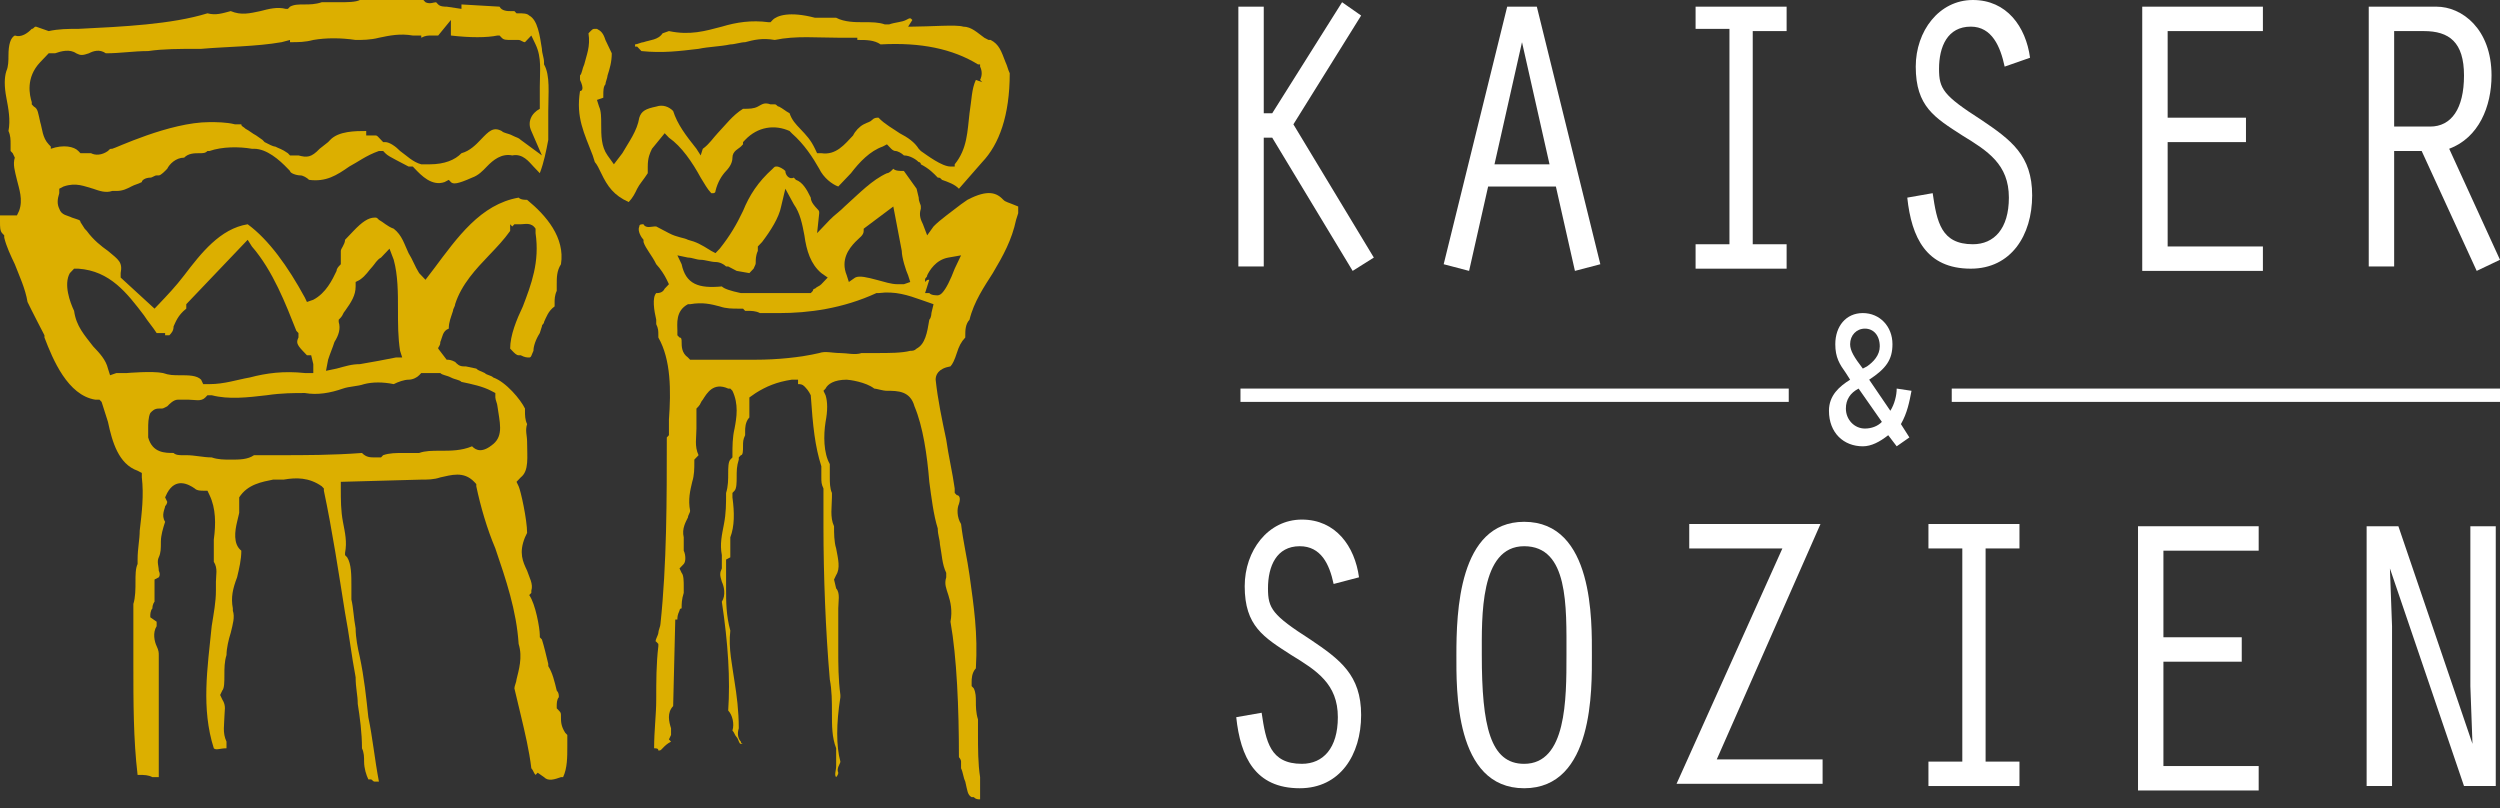
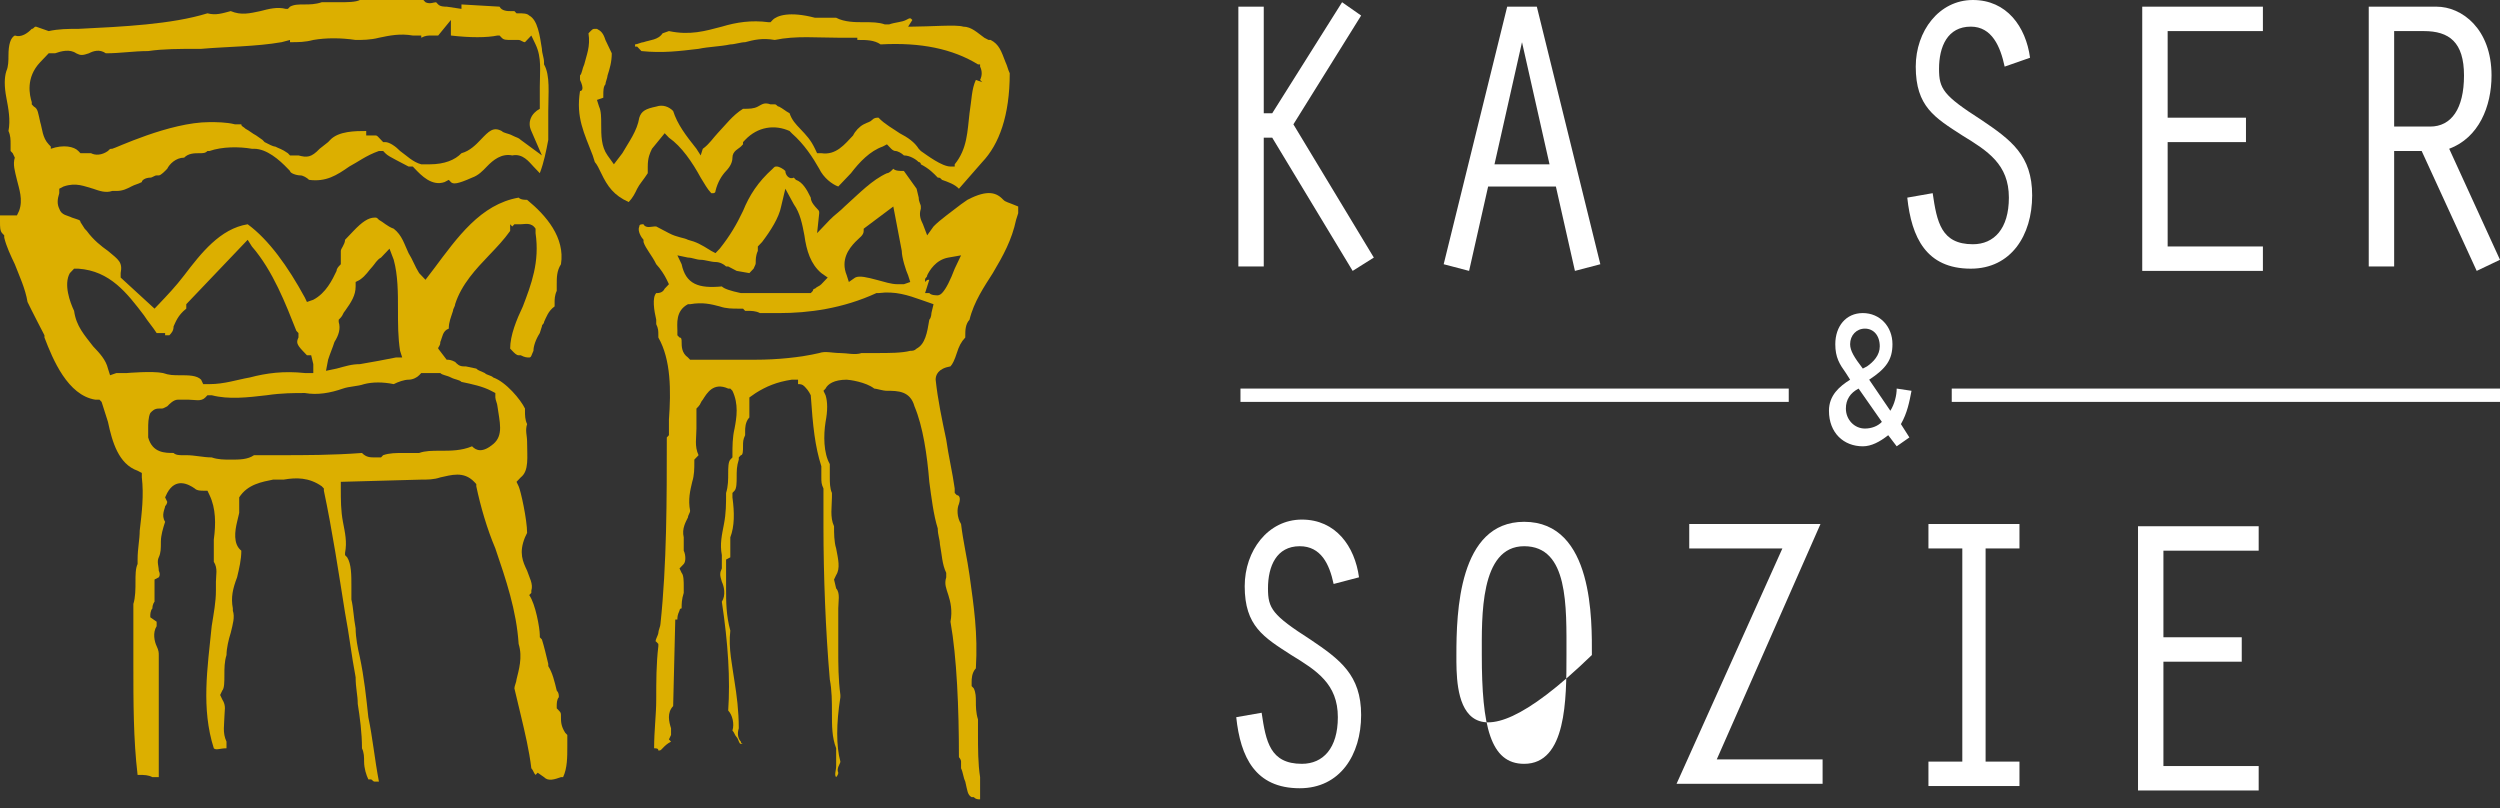
<svg xmlns="http://www.w3.org/2000/svg" width="201" height="65" viewBox="0 0 201 65" fill="none">
  <rect x="0" y="0" width="201" height="65" fill="#333333" stroke="none" />
  <path d="M143.815 31.241H99.734V32.312H143.815V31.241Z" fill="white" />
  <path d="M201 31.241H156.92V32.312H201V31.241Z" fill="white" />
  <path d="M101.606 9.105H102.287L107.903 0.179L109.435 1.25L103.989 9.997L110.456 20.709L108.754 21.78L102.287 11.069H101.606V21.423H99.564V0.536H101.606V9.105Z" fill="white" />
  <path d="M119.646 14.996L118.115 21.78L116.072 21.244L121.178 0.536H123.561L128.667 21.244L126.624 21.78L125.093 14.996H119.646ZM122.369 3.392L120.157 13.211H124.582L122.369 3.392Z" fill="white" />
-   <path d="M139.048 2.321H136.325V0.536H143.644V2.499H140.92V19.638H143.644V21.601H136.325V19.638H139.048V2.321Z" fill="white" />
  <path d="M161.174 5.356C160.833 3.749 160.153 2.142 158.451 2.142C156.578 2.142 155.898 3.749 155.898 5.534C155.898 7.141 156.238 7.676 159.302 9.64C161.684 11.247 163.386 12.497 163.386 15.71C163.386 18.923 161.684 21.601 158.451 21.601C154.876 21.601 153.685 19.102 153.345 15.889L155.387 15.531C155.727 17.852 156.068 19.637 158.621 19.637C160.323 19.637 161.514 18.388 161.514 15.889C161.514 13.211 159.812 12.139 157.77 10.89C155.557 9.462 154.026 8.569 154.026 5.356C154.026 2.499 155.898 0 158.621 0C161.344 0 162.876 2.142 163.216 4.642L161.174 5.356Z" fill="white" />
  <path d="M172.236 0.536H181.937V2.499H174.279V9.462H180.576V11.425H174.279V19.816H181.937V21.78H172.236V0.536Z" fill="white" />
  <path d="M190.447 0.536H195.893C197.936 0.536 200.319 2.321 200.319 6.07C200.319 8.569 199.297 11.069 196.915 11.961L200.999 20.887L199.127 21.78L194.702 12.14H192.49V21.423H190.447V0.536ZM192.49 10.176H195.383C197.085 10.176 198.106 8.748 198.106 6.07C198.106 3.392 196.915 2.499 194.872 2.499H192.49V10.176Z" fill="white" />
  <path d="M107.223 46.951C106.882 45.344 106.201 43.916 104.499 43.916C102.627 43.916 101.946 45.523 101.946 47.308C101.946 48.915 102.287 49.45 105.35 51.414C107.733 53.021 109.435 54.27 109.435 57.484C109.435 60.697 107.733 63.375 104.499 63.375C100.925 63.375 99.734 60.876 99.394 57.662L101.436 57.305C101.776 59.626 102.117 61.411 104.67 61.411C106.372 61.411 107.563 60.162 107.563 57.662C107.563 54.985 105.861 53.913 103.819 52.664C101.606 51.236 100.074 50.343 100.074 47.13C100.074 44.273 101.946 41.774 104.67 41.774C107.393 41.774 108.924 43.916 109.265 46.416L107.223 46.951Z" fill="white" />
-   <path d="M127.987 52.664C127.987 55.342 128.157 63.375 122.541 63.375C116.924 63.375 117.094 55.342 117.094 52.664C117.094 49.272 117.265 41.953 122.541 41.953C128.157 41.953 127.987 49.986 127.987 52.664ZM119.137 52.664C119.137 58.377 119.817 61.412 122.541 61.412C125.944 61.412 125.944 56.234 125.944 52.664C125.944 48.736 126.115 43.916 122.541 43.916C118.966 43.916 119.137 49.629 119.137 52.664Z" fill="white" />
+   <path d="M127.987 52.664C116.924 63.375 117.094 55.342 117.094 52.664C117.094 49.272 117.265 41.953 122.541 41.953C128.157 41.953 127.987 49.986 127.987 52.664ZM119.137 52.664C119.137 58.377 119.817 61.412 122.541 61.412C125.944 61.412 125.944 56.234 125.944 52.664C125.944 48.736 126.115 43.916 122.541 43.916C118.966 43.916 119.137 49.629 119.137 52.664Z" fill="white" />
  <path d="M143.304 44.095H135.815V42.131H146.367L138.028 61.055H146.537V63.019H134.794L143.304 44.095Z" fill="white" />
  <path d="M157.77 44.095H155.047V42.131H162.365V44.095H159.642V61.233H162.365V63.197H155.047V61.233H157.77V44.095Z" fill="white" />
  <path d="M171.896 42.31H181.598V44.274H173.939V51.236H180.236V53.2H173.939V61.59H181.598V63.554H171.896V42.31Z" fill="white" />
-   <path d="M190.277 42.31H192.83L198.787 59.805L198.617 55.164V42.31H200.659V63.197H198.106L192.149 45.702L192.32 50.344V63.197H190.277V42.31Z" fill="white" />
  <path d="M148.409 29.991C147.899 29.277 147.558 28.742 147.558 27.671C147.558 26.242 148.409 25.171 149.771 25.171C151.133 25.171 152.154 26.242 152.154 27.671C152.154 28.92 151.643 29.634 150.282 30.527L151.983 33.026C152.324 32.491 152.494 31.777 152.494 31.241L153.685 31.42C153.515 32.312 153.345 33.205 152.834 34.097L153.515 35.169L152.494 35.883L151.813 34.99C151.133 35.526 150.452 35.883 149.771 35.883C148.239 35.883 147.048 34.812 147.048 33.026C147.048 31.777 147.899 31.063 148.75 30.527L148.409 29.991ZM149.431 31.241C148.75 31.598 148.409 32.134 148.409 32.848C148.409 33.74 149.09 34.455 149.941 34.455C150.452 34.455 150.962 34.276 151.303 33.919L149.431 31.241ZM150.111 29.456C150.622 29.099 151.133 28.563 151.133 27.849C151.133 26.957 150.622 26.421 149.941 26.421C149.26 26.421 148.75 26.957 148.75 27.671C148.75 28.206 149.09 28.742 149.771 29.634L150.111 29.456Z" fill="white" />
  <path d="M45.612 59.448C45.612 59.27 45.612 59.091 45.612 59.091L45.442 58.913C45.102 58.377 45.102 58.02 45.102 57.663C45.102 57.306 45.102 57.306 44.931 57.127L44.761 56.949V56.77C44.761 56.592 44.761 56.235 44.931 56.056C44.931 55.878 44.931 55.699 44.761 55.52C44.591 54.806 44.421 54.092 44.081 53.557V53.378C43.91 52.664 43.74 51.95 43.57 51.414L43.4 51.236V51.057C43.4 50.522 43.059 48.558 42.549 47.844L42.719 47.666V47.487C42.889 46.951 42.549 46.416 42.379 45.88C42.038 45.166 41.698 44.452 42.208 43.203L42.379 42.845C42.379 41.774 41.868 39.453 41.698 39.096L41.528 38.739L41.868 38.382C42.549 37.847 42.379 36.776 42.379 35.526C42.379 34.99 42.208 34.633 42.379 34.098C42.208 33.741 42.208 33.384 42.208 33.027V32.848C41.868 32.134 40.677 30.706 39.655 30.349C39.485 30.17 39.145 30.17 38.975 29.992C38.634 29.813 38.464 29.813 38.294 29.635L37.443 29.456C37.443 29.456 37.443 29.456 37.273 29.456C36.932 29.456 36.762 29.278 36.592 29.099C36.252 28.921 36.081 28.921 35.911 28.921L35.23 28.028C35.23 27.849 35.401 27.849 35.401 27.492C35.571 27.135 35.571 26.6 36.081 26.421C36.081 25.886 36.252 25.529 36.422 24.993C36.422 24.815 36.592 24.636 36.592 24.458C37.102 22.851 38.294 21.601 39.315 20.53C39.996 19.816 40.506 19.28 41.017 18.566V18.031L41.187 18.209L41.357 18.031H41.698H41.868C42.208 18.031 42.719 17.852 43.059 18.388V18.566V18.745C43.4 21.066 42.719 22.851 42.038 24.636C41.528 25.707 41.017 26.957 41.017 28.028L41.187 28.207C41.357 28.385 41.528 28.564 41.698 28.564H41.868C42.208 28.742 42.379 28.742 42.549 28.742C42.719 28.742 42.719 28.564 42.889 28.207C42.889 27.849 43.059 27.314 43.4 26.778L43.57 26.243C43.57 26.064 43.74 26.064 43.74 25.886C43.91 25.529 44.081 24.993 44.591 24.636C44.591 24.636 44.591 24.458 44.591 24.279C44.591 24.101 44.591 23.744 44.761 23.387C44.761 23.208 44.761 23.029 44.761 22.851C44.761 22.315 44.761 21.78 45.102 21.244C45.442 19.102 43.91 17.317 42.379 16.067C42.208 16.067 41.868 16.067 41.698 15.889C38.634 16.424 36.762 19.102 34.89 21.601L34.209 22.494L33.699 21.958C33.358 21.423 33.188 20.887 32.848 20.352C32.507 19.637 32.337 18.923 31.656 18.388C31.146 18.209 30.805 17.852 30.465 17.674C30.295 17.495 30.295 17.495 30.125 17.495C29.614 17.495 29.103 17.852 28.422 18.566C28.252 18.745 27.912 19.102 27.742 19.28C27.742 19.637 27.401 19.994 27.401 20.173C27.401 20.53 27.401 20.709 27.401 20.887V21.244L27.231 21.423C27.231 21.423 27.061 21.601 27.061 21.78C26.721 22.494 26.21 23.565 25.189 24.101L24.678 24.279L24.508 23.922C23.146 21.423 21.615 19.28 19.913 18.031C17.7 18.388 16.169 20.352 14.807 22.137C14.126 23.029 13.445 23.744 12.765 24.458L12.424 24.815L9.701 22.315V21.958C9.871 21.066 9.531 20.887 8.68 20.173C8.169 19.816 7.489 19.28 6.978 18.566L6.808 18.388L6.467 17.852C6.467 17.674 6.297 17.674 5.787 17.495C5.446 17.317 4.936 17.317 4.765 16.781C4.595 16.424 4.595 16.067 4.765 15.531V15.174L5.106 14.996C6.127 14.639 6.808 14.996 7.489 15.174C7.999 15.353 8.51 15.531 9.02 15.353H9.191H9.361C9.871 15.353 10.212 15.174 10.552 14.996C10.893 14.817 11.063 14.817 11.403 14.639C11.403 14.46 11.743 14.282 12.084 14.282C12.254 14.282 12.424 14.103 12.594 14.103H12.765C12.935 14.103 13.275 13.746 13.445 13.568C13.616 13.211 14.126 12.675 14.807 12.675C15.147 12.318 15.658 12.318 15.998 12.318C16.339 12.318 16.509 12.318 16.679 12.139H16.849C17.87 11.783 19.232 11.783 20.253 11.961H20.423C21.445 11.961 22.466 12.854 23.146 13.568L23.317 13.746C23.317 13.925 23.827 14.103 24.168 14.103C24.338 14.103 24.678 14.282 24.848 14.46C26.21 14.639 27.061 14.103 28.082 13.389C28.763 13.032 29.444 12.497 30.465 12.139H30.805L30.976 12.318C31.146 12.497 31.486 12.675 31.826 12.854C32.167 13.032 32.507 13.211 32.848 13.389H33.188L33.358 13.568C33.869 14.103 34.72 14.996 35.741 14.639L36.081 14.46L36.252 14.639C36.422 14.817 36.762 14.817 37.953 14.282C38.464 14.103 38.804 13.746 39.145 13.389C39.655 12.854 40.336 12.318 41.187 12.497C42.038 12.318 42.549 13.032 42.889 13.389C43.059 13.568 43.23 13.746 43.4 13.925C43.74 13.032 43.91 12.139 44.081 11.247C44.081 10.533 44.081 9.64 44.081 8.926C44.081 7.498 44.251 6.07 43.74 5.177V4.999C43.74 4.642 43.57 4.285 43.57 3.928C43.4 2.856 43.23 1.607 42.549 1.25C42.379 1.071 42.038 1.071 41.698 1.071H41.528L41.357 0.893C41.357 0.893 41.187 0.893 41.017 0.893C40.847 0.893 40.336 0.893 40.166 0.536L37.102 0.357V0.714L35.911 0.536C35.741 0.536 35.401 0.536 35.23 0.357C35.23 0.357 35.23 0.357 35.06 0.179C34.89 0.179 34.55 0.357 34.209 0.179L34.039 0H28.933C28.593 0.179 27.912 0.179 27.231 0.179C26.721 0.179 26.21 0.179 25.87 0.179C25.359 0.357 24.848 0.357 24.508 0.357C23.997 0.357 23.657 0.357 23.317 0.536L23.146 0.714H22.976C22.296 0.536 21.615 0.714 20.934 0.893C20.083 1.071 19.402 1.25 18.551 0.893C17.87 1.071 17.36 1.25 16.679 1.071C13.786 1.964 9.871 2.142 6.297 2.321C5.446 2.321 4.765 2.321 3.914 2.499L2.893 2.142C2.723 2.142 2.723 2.321 2.553 2.321C2.213 2.678 1.702 3.035 1.191 2.856C0.851 3.035 0.681 3.57 0.681 4.463C0.681 4.82 0.681 5.356 0.511 5.713C0.34 6.248 0.34 6.962 0.511 7.855C0.681 8.748 0.851 9.64 0.681 10.533C0.851 10.89 0.851 11.247 0.851 11.604C0.851 11.961 0.851 12.139 0.851 12.139L1.021 12.318L1.191 12.675C1.021 13.211 1.191 13.746 1.362 14.46C1.532 15.174 1.872 16.067 1.532 16.96L1.362 17.317H1.021C0.851 17.317 0.511 17.317 0.34 17.317C0.34 17.317 0.17 17.317 0 17.317C0 17.495 0 17.674 0 17.852C0 18.209 3.80415e-08 18.566 0.17 18.745L0.34 18.923V19.102C0.511 19.816 0.851 20.53 1.191 21.244C1.532 22.137 2.042 23.208 2.213 24.279C2.553 24.993 3.574 26.957 3.574 26.957V27.135C4.255 28.921 5.446 31.777 7.659 32.134H7.999L8.169 32.313C8.34 32.848 8.51 33.384 8.68 33.919C9.02 35.526 9.531 37.311 11.063 37.847L11.403 38.025V38.382C11.573 39.81 11.403 41.239 11.233 42.667C11.233 43.381 11.063 44.095 11.063 44.988V45.166V45.345C10.893 45.702 10.893 46.237 10.893 46.773C10.893 47.309 10.893 48.023 10.722 48.558C10.722 50.165 10.722 51.772 10.722 53.378C10.722 56.413 10.722 59.448 11.063 62.304C11.063 62.304 11.063 62.304 11.233 62.304C11.573 62.304 11.914 62.304 12.254 62.483C12.424 62.483 12.594 62.483 12.594 62.483H12.765V52.664C12.765 52.486 12.765 52.307 12.594 51.95C12.424 51.593 12.254 50.879 12.594 50.343C12.594 49.986 12.594 49.986 12.594 49.986L12.084 49.629V49.451C12.084 49.451 12.084 49.094 12.254 48.915C12.254 48.558 12.424 48.38 12.424 48.38V46.594L12.765 46.416C12.765 46.416 12.935 46.237 12.765 45.88C12.765 45.523 12.594 45.166 12.765 44.809C12.935 44.452 12.935 44.095 12.935 43.559C12.935 43.024 13.105 42.488 13.275 41.953C12.935 41.417 13.275 40.882 13.275 40.703C13.445 40.525 13.445 40.346 13.445 40.346L13.275 39.989L13.445 39.632C14.126 38.382 15.147 38.918 15.658 39.275C15.828 39.453 16.169 39.453 16.339 39.453H16.679L16.849 39.81C17.36 40.882 17.36 42.131 17.19 43.381C17.19 43.917 17.19 44.631 17.19 45.166C17.53 45.702 17.36 46.237 17.36 46.773C17.36 46.951 17.36 47.309 17.36 47.487C17.36 48.38 17.19 49.272 17.02 50.343C16.679 53.735 16.169 56.949 17.19 60.162C17.36 60.341 17.7 60.162 18.211 60.162V59.627C17.87 58.913 18.041 58.198 18.041 57.663C18.041 57.127 18.211 56.77 17.87 56.235L17.7 55.878L17.87 55.52C18.041 55.342 18.041 54.806 18.041 54.271C18.041 53.735 18.041 53.2 18.211 52.664C18.211 52.129 18.381 51.414 18.551 50.879C18.721 50.165 18.892 49.629 18.721 49.094V48.915C18.551 48.023 18.721 47.309 19.062 46.416C19.232 45.702 19.402 44.988 19.402 44.274C18.721 43.738 18.892 42.667 19.062 41.953L19.232 41.239V40.168V39.989C19.913 38.918 21.104 38.739 21.955 38.561H22.125C22.296 38.561 22.636 38.561 22.806 38.561C23.827 38.382 24.848 38.382 25.87 39.096L26.04 39.275V39.453C26.721 42.667 27.231 46.059 27.742 49.272C28.082 51.057 28.252 52.664 28.593 54.449C28.593 55.342 28.763 55.878 28.763 56.592C28.933 57.663 29.103 58.913 29.103 60.162C29.273 60.519 29.273 60.876 29.273 61.233C29.273 61.769 29.444 62.304 29.614 62.661H29.784C29.954 62.661 29.954 62.84 30.125 62.84C30.295 62.84 30.295 62.84 30.465 62.84C30.125 61.055 29.954 59.27 29.614 57.663C29.444 56.056 29.273 54.449 28.933 52.843C28.763 52.129 28.593 51.236 28.593 50.522C28.422 49.629 28.422 48.915 28.252 48.201C28.252 47.844 28.252 47.487 28.252 47.13C28.252 46.237 28.252 45.345 27.912 44.809L27.742 44.631V44.452C27.912 43.559 27.742 42.845 27.572 41.953C27.401 41.06 27.401 40.168 27.401 39.275V38.739L33.869 38.561C34.379 38.561 34.89 38.561 35.401 38.382C36.252 38.204 37.273 37.847 38.124 38.739L38.294 38.918V39.096C38.634 40.703 39.145 42.488 39.826 44.095C40.677 46.594 41.528 49.094 41.698 51.772C42.038 52.843 41.698 53.914 41.528 54.628C41.528 54.806 41.357 55.163 41.357 55.342L41.868 57.484C42.208 58.913 42.549 60.341 42.719 61.769C42.889 61.947 42.889 62.126 43.059 62.304L43.23 62.126L43.74 62.483C44.081 62.84 44.591 62.661 45.102 62.483C45.272 62.483 45.272 62.483 45.272 62.483C45.612 61.769 45.612 60.876 45.612 59.984C45.612 59.984 45.612 59.627 45.612 59.448ZM4.085 11.783L3.914 11.604C3.404 11.068 3.404 10.354 3.234 9.819C3.064 9.105 3.064 8.748 2.723 8.569L2.553 8.391V8.212C2.383 7.676 2.042 6.248 3.234 4.999L3.914 4.285H4.085C4.085 4.285 4.255 4.285 4.425 4.285C4.936 4.106 5.616 3.928 6.127 4.285C6.467 4.463 6.638 4.463 7.148 4.285C7.489 4.106 7.999 3.928 8.51 4.285C9.701 4.285 10.722 4.106 11.914 4.106C13.105 3.928 14.467 3.928 15.828 3.928H16.169C18.211 3.749 20.594 3.749 22.636 3.392L23.317 3.213V3.392C23.997 3.392 24.508 3.392 25.189 3.213C26.21 3.035 27.401 3.035 28.593 3.213C29.103 3.213 29.784 3.213 30.465 3.035C31.316 2.856 32.167 2.678 33.188 2.856H33.869V3.035C34.209 2.856 34.379 2.856 34.72 2.856C34.89 2.856 35.23 2.856 35.23 2.856L36.252 1.607V2.856C37.783 3.035 39.145 3.035 39.996 2.856H40.166L40.336 3.035C40.506 3.213 40.677 3.213 41.187 3.213C41.357 3.213 41.528 3.213 41.698 3.213C41.868 3.213 42.038 3.392 42.208 3.392L42.719 2.856L43.059 3.57C43.57 4.642 43.4 5.713 43.4 6.962C43.4 7.498 43.4 8.034 43.4 8.391V8.569V8.748C42.719 9.105 42.379 9.819 42.719 10.533L43.57 12.497L41.868 11.247C41.698 11.068 41.528 11.068 41.187 10.89C40.847 10.711 40.506 10.711 40.336 10.533C39.655 10.176 39.315 10.533 38.634 11.247C38.294 11.604 37.783 12.139 37.102 12.318C36.592 12.854 35.741 13.211 34.55 13.211C34.379 13.211 34.039 13.211 33.869 13.211C33.188 13.032 32.677 12.497 32.167 12.139C31.826 11.783 31.316 11.425 30.976 11.425H30.805C30.635 11.247 30.635 11.247 30.465 11.068C30.295 10.89 30.295 10.89 30.125 10.89H29.444V10.533C28.593 10.533 27.231 10.533 26.55 11.247L26.38 11.425L25.699 11.961C25.019 12.675 24.678 12.675 23.997 12.497C23.827 12.497 23.657 12.497 23.487 12.497H23.317L23.146 12.318C22.636 11.961 22.466 11.961 22.125 11.783C21.955 11.783 21.615 11.604 21.274 11.425L21.104 11.247L20.594 10.89C20.253 10.711 20.083 10.533 19.743 10.354C19.572 10.176 19.402 10.176 19.402 9.997H18.892C18.211 9.819 17.36 9.819 16.849 9.819C13.616 9.819 9.191 11.961 9.02 11.961C8.85 11.961 8.85 11.961 8.68 12.139C8.169 12.497 7.659 12.497 7.318 12.318C7.148 12.318 6.978 12.318 6.808 12.318H6.467L6.297 12.139C5.957 11.783 5.106 11.604 4.085 11.961V11.783ZM26.38 28.921C26.55 28.385 26.721 28.028 26.891 27.492C27.231 26.957 27.401 26.421 27.231 25.886V25.707L27.401 25.529C27.572 25.35 27.572 25.172 27.742 24.993C28.252 24.279 28.593 23.744 28.593 23.029V22.672L28.933 22.494C29.444 22.137 29.614 21.78 29.954 21.423C30.125 21.244 30.295 20.887 30.635 20.709L31.316 19.994L31.656 20.887C31.997 22.137 31.997 23.565 31.997 24.815C31.997 26.064 31.997 27.135 32.167 28.207L32.337 28.742H31.826C30.976 28.921 29.954 29.099 28.933 29.278C28.252 29.278 27.742 29.456 27.061 29.635L26.21 29.813L26.38 28.921ZM10.212 29.992C9.871 29.992 9.531 29.992 9.361 29.992L8.85 30.17L8.68 29.635C8.51 28.921 7.999 28.385 7.489 27.849C6.808 26.957 6.127 26.243 5.957 24.993C5.616 24.279 5.106 22.851 5.616 21.958L5.957 21.601H6.297C8.85 21.78 10.212 23.565 11.573 25.35C11.914 25.886 12.254 26.243 12.594 26.778H13.275V26.957C13.445 26.957 13.445 26.957 13.616 26.957C13.786 26.778 13.956 26.6 13.956 26.243C14.126 25.886 14.296 25.35 14.977 24.815V24.458L19.913 19.28L20.253 19.816C21.955 21.78 22.976 24.458 23.827 26.6L23.997 26.778V27.135C23.827 27.492 23.827 27.671 24.338 28.207C24.508 28.385 24.508 28.385 24.678 28.564H25.019L25.189 29.278V29.992H24.508C22.806 29.813 21.445 29.992 20.083 30.349C19.062 30.527 18.041 30.884 16.849 30.884C16.679 30.884 16.679 30.884 16.509 30.884H16.339L16.169 30.527C15.828 30.17 15.147 30.17 14.467 30.17C13.956 30.17 13.616 30.17 13.105 29.992C12.254 29.813 10.212 29.992 10.212 29.992ZM39.655 35.705C38.804 36.419 38.294 36.24 37.953 35.883C37.102 36.24 36.252 36.24 35.401 36.24C34.72 36.24 34.209 36.24 33.699 36.419H33.528C33.188 36.419 32.848 36.419 32.507 36.419C31.826 36.419 31.316 36.419 30.805 36.597L30.635 36.776H30.465C30.465 36.776 30.295 36.776 30.125 36.776C29.784 36.776 29.444 36.776 29.103 36.419C26.721 36.597 24.508 36.597 22.466 36.597C21.785 36.597 21.104 36.597 20.423 36.597C19.913 36.954 19.232 36.954 18.551 36.954C18.041 36.954 17.53 36.954 17.02 36.776C16.339 36.776 15.658 36.597 14.977 36.597H14.807H14.637C14.467 36.597 14.126 36.597 13.956 36.419C13.275 36.419 12.254 36.419 11.914 35.169V34.99V34.812C11.914 34.812 11.914 34.633 11.914 34.455C11.914 34.098 11.914 33.562 12.084 33.205C12.254 33.027 12.424 32.848 12.765 32.848H12.935C13.105 32.848 13.105 32.848 13.445 32.67C13.616 32.491 13.956 32.134 14.296 32.134H14.467C14.637 32.134 14.977 32.134 15.147 32.134C15.658 32.134 16.169 32.313 16.509 31.956L16.679 31.777H17.02C18.381 32.134 19.913 31.956 21.445 31.777C22.636 31.599 23.657 31.599 24.508 31.599C25.529 31.777 26.55 31.599 27.572 31.241C28.082 31.063 28.763 31.063 29.273 30.884C29.954 30.706 30.805 30.706 31.656 30.884C31.997 30.706 32.507 30.527 32.848 30.527C33.188 30.527 33.528 30.349 33.699 30.17L33.869 29.992H35.23H35.401C35.571 30.17 35.911 30.17 36.252 30.349C36.592 30.527 36.932 30.527 37.102 30.706C37.953 30.884 38.804 31.063 39.485 31.42L39.826 31.599V31.956C39.826 32.134 39.996 32.491 39.996 32.67C40.166 33.919 40.506 34.99 39.655 35.705Z" fill="#DCAF00" />
  <path d="M46.633 7.319C46.293 9.461 46.974 10.711 47.655 12.496L47.825 13.032C47.995 13.21 48.165 13.567 48.336 13.925C48.846 14.996 49.357 15.71 50.548 16.245C50.888 15.888 51.059 15.531 51.229 15.174C51.399 14.817 51.739 14.46 52.08 13.925C52.08 13.746 52.08 13.567 52.08 13.389C52.08 12.675 52.25 12.318 52.42 11.961L53.441 10.711L53.782 11.068C54.803 11.782 55.654 13.032 56.335 14.281C56.675 14.817 56.845 15.174 57.186 15.531C57.186 15.531 57.186 15.531 57.356 15.531C57.356 15.531 57.526 15.531 57.526 15.353C57.696 14.639 58.037 14.103 58.377 13.746C58.717 13.389 58.888 13.032 58.888 12.675C58.888 12.139 59.398 11.961 59.568 11.782L59.739 11.604V11.425L59.909 11.247C60.93 10.175 62.291 9.997 63.483 10.533L63.653 10.711C64.674 11.604 65.355 12.675 65.865 13.567C66.206 14.281 66.887 14.817 67.397 14.996C67.738 14.639 68.078 14.281 68.418 13.925C69.099 13.032 69.95 12.139 70.971 11.782L71.312 11.604L71.652 11.961C71.652 11.961 71.822 12.139 71.993 12.139C72.163 12.139 72.503 12.318 72.673 12.496C73.184 12.496 73.695 12.853 73.865 13.032C73.865 13.032 74.035 13.032 74.035 13.21C74.716 13.567 75.056 13.925 75.396 14.281C75.567 14.281 75.567 14.281 75.737 14.46C76.247 14.639 76.758 14.817 77.098 15.174L78.971 13.032C80.332 11.604 81.183 9.283 81.183 5.891C81.013 5.534 81.013 5.355 80.843 4.998C80.502 4.106 80.332 3.57 79.651 3.213H79.481L79.141 3.035C78.63 2.678 78.12 2.142 77.439 2.142C76.928 1.963 74.716 2.142 73.354 2.142H73.014L73.354 1.606C73.184 1.428 73.184 1.428 72.844 1.606C72.503 1.785 71.993 1.785 71.482 1.963H71.312H71.142C70.631 1.785 70.12 1.785 69.44 1.785C68.759 1.785 67.908 1.785 67.227 1.428H65.525C63.483 0.892 62.462 1.249 62.121 1.606L61.951 1.785H61.781C60.419 1.606 59.228 1.785 58.037 2.142C56.675 2.499 55.484 2.856 53.782 2.499L53.271 2.678C52.931 3.213 52.25 3.213 51.739 3.392C51.569 3.392 51.229 3.57 51.059 3.57C51.059 3.57 51.059 3.57 51.059 3.749H51.229L51.399 3.927L51.569 4.106C53.271 4.284 54.633 4.106 56.164 3.927C57.015 3.749 57.866 3.749 58.717 3.57C59.058 3.57 59.568 3.392 59.909 3.392C60.59 3.213 61.27 3.035 62.291 3.213C63.993 2.856 65.695 3.035 67.567 3.035H68.929V3.213H69.099C69.61 3.213 70.291 3.213 70.801 3.57C74.035 3.392 76.588 3.927 78.63 5.177H78.8V5.355C78.971 5.712 78.971 6.069 78.8 6.427L78.971 6.605L78.46 6.427C78.12 7.141 78.12 8.033 77.949 9.104C77.779 10.533 77.779 11.961 76.758 13.21V13.389H76.418C75.737 13.389 74.546 12.496 74.035 12.139L73.865 11.961C73.524 11.425 73.014 11.068 72.333 10.711C71.822 10.354 71.142 9.997 70.631 9.461C70.461 9.461 70.291 9.461 70.12 9.64C69.95 9.818 69.78 9.818 69.44 9.997C69.099 10.175 68.759 10.533 68.589 10.89C67.908 11.604 67.227 12.496 66.036 12.318H65.695L65.525 11.961C65.185 11.247 64.844 10.89 64.334 10.354C63.993 9.997 63.653 9.64 63.483 9.104C63.142 8.926 62.972 8.747 62.632 8.569C62.462 8.569 62.462 8.39 62.291 8.39H61.951C61.441 8.212 61.27 8.39 60.93 8.569C60.59 8.747 60.249 8.747 59.739 8.747C58.888 9.283 58.377 9.997 57.696 10.711C57.356 11.068 57.015 11.604 56.505 11.961L56.335 12.496L55.994 11.961C55.143 10.89 54.462 9.997 54.122 8.926C53.782 8.569 53.271 8.39 52.761 8.569C51.91 8.747 51.569 8.926 51.399 9.461C51.229 10.533 50.548 11.425 50.037 12.318L49.357 13.21L48.846 12.496C48.336 11.782 48.336 10.89 48.336 9.997C48.336 9.461 48.336 8.926 48.165 8.569L47.995 8.033L48.506 7.855V7.676C48.506 7.319 48.506 6.962 48.676 6.784C48.676 6.605 48.846 6.248 48.846 6.069C49.016 5.534 49.186 4.998 49.186 4.284C49.016 3.927 48.846 3.57 48.676 3.213C48.506 2.678 48.336 2.499 47.995 2.321H47.825C47.655 2.321 47.655 2.321 47.314 2.678C47.484 3.749 47.144 4.463 46.974 5.177C46.804 5.534 46.804 5.891 46.633 6.069C46.633 6.248 46.633 6.248 46.633 6.427C46.974 7.141 46.804 7.319 46.633 7.319Z" fill="#DCAF00" />
  <path d="M80.672 16.067C80.162 15.531 79.481 15.174 77.779 16.067L77.269 16.424C76.588 16.96 75.567 17.674 75.056 18.209L74.545 18.923L74.205 18.031C74.035 17.674 73.865 17.317 74.035 16.781V16.603C74.035 16.424 73.865 16.245 73.865 15.889L73.694 15.174L72.673 13.746C72.333 13.746 71.993 13.746 71.822 13.568C71.652 13.746 71.482 13.925 71.312 13.925C70.12 14.46 69.099 15.531 67.908 16.603C67.567 16.96 67.057 17.317 66.716 17.674L65.695 18.745L65.865 17.138C65.865 16.96 65.865 16.96 65.695 16.781C65.525 16.603 65.185 16.245 65.185 15.889C64.844 15.174 64.504 14.639 63.993 14.46L63.823 14.282C63.483 14.46 63.142 14.103 63.142 13.746C62.972 13.568 62.632 13.389 62.462 13.389C62.291 13.389 62.291 13.389 62.121 13.568C60.93 14.639 60.249 15.71 59.739 16.96C59.228 18.031 58.717 18.923 57.866 19.994L57.526 20.352L57.185 20.173C56.335 19.637 55.994 19.459 55.313 19.28C54.973 19.102 54.462 19.102 53.782 18.745L52.761 18.209H52.59C52.42 18.209 51.91 18.388 51.739 18.031C51.569 18.031 51.399 18.031 51.399 18.209C51.229 18.566 51.569 19.102 51.739 19.28V19.459C51.91 19.994 52.42 20.53 52.761 21.244C53.101 21.601 53.441 22.137 53.611 22.494L53.782 22.851L53.441 23.208C53.271 23.565 52.931 23.565 52.761 23.565C52.42 23.922 52.59 24.993 52.761 25.707C52.761 25.886 52.761 26.064 52.761 26.064C52.931 26.421 52.931 26.6 52.931 26.957V27.135C53.952 28.921 53.952 31.42 53.782 33.741V34.99L53.611 35.169C53.611 40.168 53.611 45.345 53.101 50.165C53.101 50.343 52.931 50.7 52.931 50.879C52.931 51.057 52.59 51.593 52.761 51.593L52.931 51.772V51.95C52.761 53.378 52.761 54.806 52.761 56.235C52.761 57.484 52.59 58.734 52.59 60.162C52.761 60.162 52.931 60.162 52.931 60.341C53.101 60.341 53.101 60.341 53.271 60.162C53.441 59.984 53.611 59.805 53.952 59.627L53.782 59.448L53.952 59.091C53.952 59.091 53.952 58.734 53.952 58.555C53.782 58.02 53.611 57.306 54.122 56.77L54.292 49.808H54.462C54.462 49.629 54.462 49.451 54.633 49.094C54.633 49.094 54.633 48.915 54.803 48.915C54.803 48.558 54.803 48.201 54.973 47.666C54.973 47.487 54.973 47.309 54.973 47.13C54.973 46.773 54.973 46.237 54.803 46.059L54.633 45.702L54.973 45.345C55.143 45.166 55.143 44.631 54.973 44.274C54.973 43.916 54.973 43.559 54.973 43.202C54.803 42.488 55.143 41.953 55.313 41.596C55.313 41.417 55.484 41.239 55.484 41.06C55.313 40.167 55.484 39.453 55.654 38.739C55.824 38.204 55.824 37.668 55.824 37.133V36.954L56.164 36.597C55.824 35.883 55.994 35.169 55.994 34.455C55.994 34.098 55.994 33.562 55.994 33.205V32.848L56.164 32.67C56.335 32.491 56.335 32.313 56.505 32.134C56.845 31.599 57.356 30.706 58.547 31.241H58.717L58.888 31.42C59.398 32.491 59.228 33.562 59.058 34.455C58.888 35.169 58.888 35.883 58.888 36.597V36.776L58.717 36.954C58.547 37.133 58.547 37.668 58.547 38.025C58.547 38.561 58.547 39.096 58.377 39.632C58.377 40.525 58.377 41.239 58.207 42.131C58.036 43.024 57.866 43.738 58.036 44.631V44.809V45.702C57.866 46.059 57.866 46.237 58.036 46.773C58.207 47.13 58.377 47.844 58.036 48.38C58.547 51.772 58.717 54.628 58.547 57.127C58.888 57.484 59.058 58.198 58.888 58.734C59.058 58.912 59.058 59.091 59.228 59.27C59.398 59.448 59.398 59.805 59.568 59.805C59.568 59.805 59.568 59.805 59.739 59.805C59.739 59.805 59.568 59.805 59.568 59.627C59.398 59.448 59.228 59.091 59.398 58.555C59.398 57.127 59.228 55.877 59.058 54.806C58.888 53.557 58.547 52.129 58.717 50.7C58.377 49.451 58.377 48.38 58.377 47.309C58.377 46.773 58.377 46.059 58.377 45.345V44.988L58.717 44.809V44.631C58.717 44.274 58.717 43.916 58.717 43.559V43.381V43.202C59.058 42.31 59.058 41.239 58.888 39.989V39.632L59.058 39.453C59.228 39.275 59.228 38.739 59.228 38.382C59.228 37.847 59.228 37.49 59.398 36.954V36.776L59.568 36.597C59.739 36.597 59.739 36.24 59.739 35.883C59.739 35.526 59.739 35.347 59.909 34.99C59.909 34.812 59.909 34.633 59.909 34.633C59.909 34.455 59.909 33.919 60.249 33.562V31.956L60.76 31.599C61.611 31.063 62.462 30.706 63.653 30.527H64.163V30.884C64.334 30.884 64.504 30.884 64.674 31.063C64.844 31.241 65.014 31.42 65.185 31.777C65.355 34.276 65.525 35.883 66.036 37.49C66.036 37.847 66.036 38.204 66.036 38.382C66.036 38.739 66.036 38.918 66.206 39.275V39.453V39.632C66.206 40.525 66.206 41.417 66.206 42.31C66.206 46.237 66.376 50.7 66.716 54.628C66.887 55.52 66.887 56.413 66.887 57.306C66.887 58.377 66.887 59.27 67.227 60.162V60.341C67.227 60.876 67.227 61.233 67.227 61.59C67.227 61.947 67.057 62.304 67.227 62.483C67.227 62.483 67.397 62.304 67.397 62.126C67.227 61.769 67.567 61.412 67.567 61.233C67.227 59.984 67.227 58.198 67.567 56.056V55.877C67.397 54.628 67.397 53.378 67.397 52.307C67.397 51.236 67.397 50.343 67.397 49.629C67.397 49.272 67.397 49.094 67.397 48.915C67.397 48.38 67.567 47.666 67.227 47.309L67.057 46.594L67.227 46.237C67.567 45.702 67.397 44.988 67.227 44.095C67.057 43.559 67.057 42.845 67.057 42.31C66.716 41.596 66.887 40.703 66.887 39.989V39.632C66.716 39.275 66.716 38.739 66.716 38.382C66.716 38.025 66.716 37.668 66.716 37.311C66.206 36.419 66.206 34.99 66.376 33.919C66.546 33.027 66.546 32.313 66.376 31.777L66.206 31.42L66.376 31.241C66.546 30.884 67.057 30.527 68.078 30.527C68.248 30.527 69.61 30.706 70.29 31.241C70.461 31.241 70.971 31.42 71.312 31.42C72.163 31.42 73.184 31.42 73.524 32.67C74.205 34.276 74.545 36.597 74.716 38.739C74.886 39.989 75.056 41.417 75.396 42.488C75.396 43.024 75.567 43.381 75.567 43.738C75.737 44.631 75.737 45.345 76.077 46.059V46.237V46.416C75.907 46.951 76.077 47.309 76.247 47.844C76.418 48.38 76.588 49.094 76.418 49.986C76.928 52.843 77.098 56.949 77.098 60.876C77.098 60.876 77.269 61.055 77.269 61.233C77.269 61.412 77.269 61.59 77.269 61.769C77.439 62.126 77.439 62.483 77.609 62.84C77.779 63.554 77.779 63.911 78.12 64.09H78.29C78.46 64.268 78.63 64.268 78.8 64.268V62.483C78.63 61.412 78.63 60.162 78.63 58.912C78.63 58.555 78.63 58.198 78.63 57.841C78.46 57.306 78.46 56.77 78.46 56.413C78.46 56.056 78.46 55.699 78.29 55.342L78.12 55.163V54.985V54.806C78.12 54.628 78.12 54.092 78.46 53.735C78.63 50.879 78.29 48.737 77.949 46.237C77.779 44.988 77.439 43.559 77.269 42.131C76.928 41.596 76.928 40.882 77.098 40.525C77.269 39.989 77.098 39.81 76.928 39.81L76.758 39.632V39.275C76.588 38.025 76.247 36.597 76.077 35.347C75.737 33.741 75.396 32.134 75.226 30.527C75.226 30.17 75.396 29.635 76.418 29.456C76.588 29.278 76.758 28.921 76.928 28.385C77.098 27.849 77.269 27.492 77.609 27.135C77.609 27.135 77.609 27.135 77.609 26.957C77.609 26.6 77.609 26.064 77.949 25.707C78.29 24.279 79.141 23.029 79.822 21.958C80.672 20.53 81.353 19.28 81.694 17.674L81.864 17.138V16.96V16.603C81.013 16.245 80.843 16.245 80.672 16.067ZM68.759 19.459C69.099 19.102 69.44 18.923 69.44 18.566V18.388L71.822 16.603L71.993 17.495C71.993 17.495 72.333 19.28 72.503 20.173C72.503 20.709 72.844 21.78 73.014 22.137L73.184 22.672L72.673 22.851C72.503 22.851 72.333 22.851 72.163 22.851C71.652 22.851 71.141 22.672 70.461 22.494C69.78 22.315 69.099 22.137 68.759 22.315L68.248 22.672L68.078 22.137C67.567 20.887 68.248 19.994 68.759 19.459ZM54.462 20.53L55.313 20.709C55.654 20.709 55.994 20.887 56.335 20.887C56.675 20.887 57.185 21.066 57.526 21.066C57.866 21.066 58.207 21.244 58.377 21.423H58.547L59.228 21.78L60.249 21.958L60.589 21.601C60.76 21.244 60.76 21.244 60.76 21.066C60.76 20.887 60.76 20.53 60.93 20.173V19.816L61.27 19.459C61.951 18.566 62.632 17.495 62.802 16.603L63.142 15.174L63.823 16.424C64.334 17.138 64.504 18.031 64.674 18.923C64.844 20.173 65.185 21.244 66.036 21.958L66.546 22.315L66.036 22.851C65.865 23.029 65.695 23.029 65.525 23.208C65.355 23.208 65.355 23.386 65.355 23.386L65.185 23.565H65.014C63.653 23.565 59.568 23.565 59.568 23.565C58.717 23.386 58.207 23.208 58.036 23.029C56.164 23.208 55.143 22.851 54.803 21.244L54.462 20.53ZM74.886 25.172C74.886 25.172 74.886 25.529 74.716 25.707C74.545 26.778 74.375 27.671 73.694 28.028C73.524 28.206 73.354 28.206 73.184 28.206C72.503 28.385 71.482 28.385 70.461 28.385C69.95 28.385 69.44 28.385 69.269 28.385C68.759 28.564 68.078 28.385 67.567 28.385C66.887 28.385 66.376 28.206 65.865 28.385C64.334 28.742 62.462 28.921 60.76 28.921C60.079 28.921 59.398 28.921 58.888 28.921C57.866 28.921 56.675 28.921 55.654 28.921H55.484L55.313 28.742C54.803 28.385 54.803 27.849 54.803 27.492C54.803 27.314 54.803 27.135 54.633 27.135L54.462 26.957V26.778V26.6C54.462 26.064 54.292 24.993 55.313 24.458H55.484C56.505 24.279 57.185 24.458 57.866 24.636C58.377 24.815 58.888 24.815 59.398 24.815H59.739L59.909 24.993H60.079C60.419 24.993 60.76 24.993 61.1 25.172C61.27 25.172 61.44 25.172 61.611 25.172C61.781 25.172 62.121 25.172 62.291 25.172H62.632C65.014 25.172 67.738 24.815 70.461 23.565H70.631C71.993 23.386 73.014 23.744 74.035 24.101L75.056 24.458L74.886 25.172ZM76.758 21.601C76.418 22.494 76.077 23.208 75.737 23.565C75.567 23.744 75.396 23.744 75.396 23.744C75.226 23.744 74.886 23.744 74.716 23.565H74.545C74.545 23.565 74.545 23.565 74.375 23.565L74.716 22.494C74.545 22.494 74.545 22.494 74.375 22.672V22.494C74.375 22.315 74.545 22.315 74.545 22.137C74.716 21.78 75.226 20.887 76.247 20.709L77.269 20.53L76.758 21.601Z" fill="#DCAF00" />
</svg>